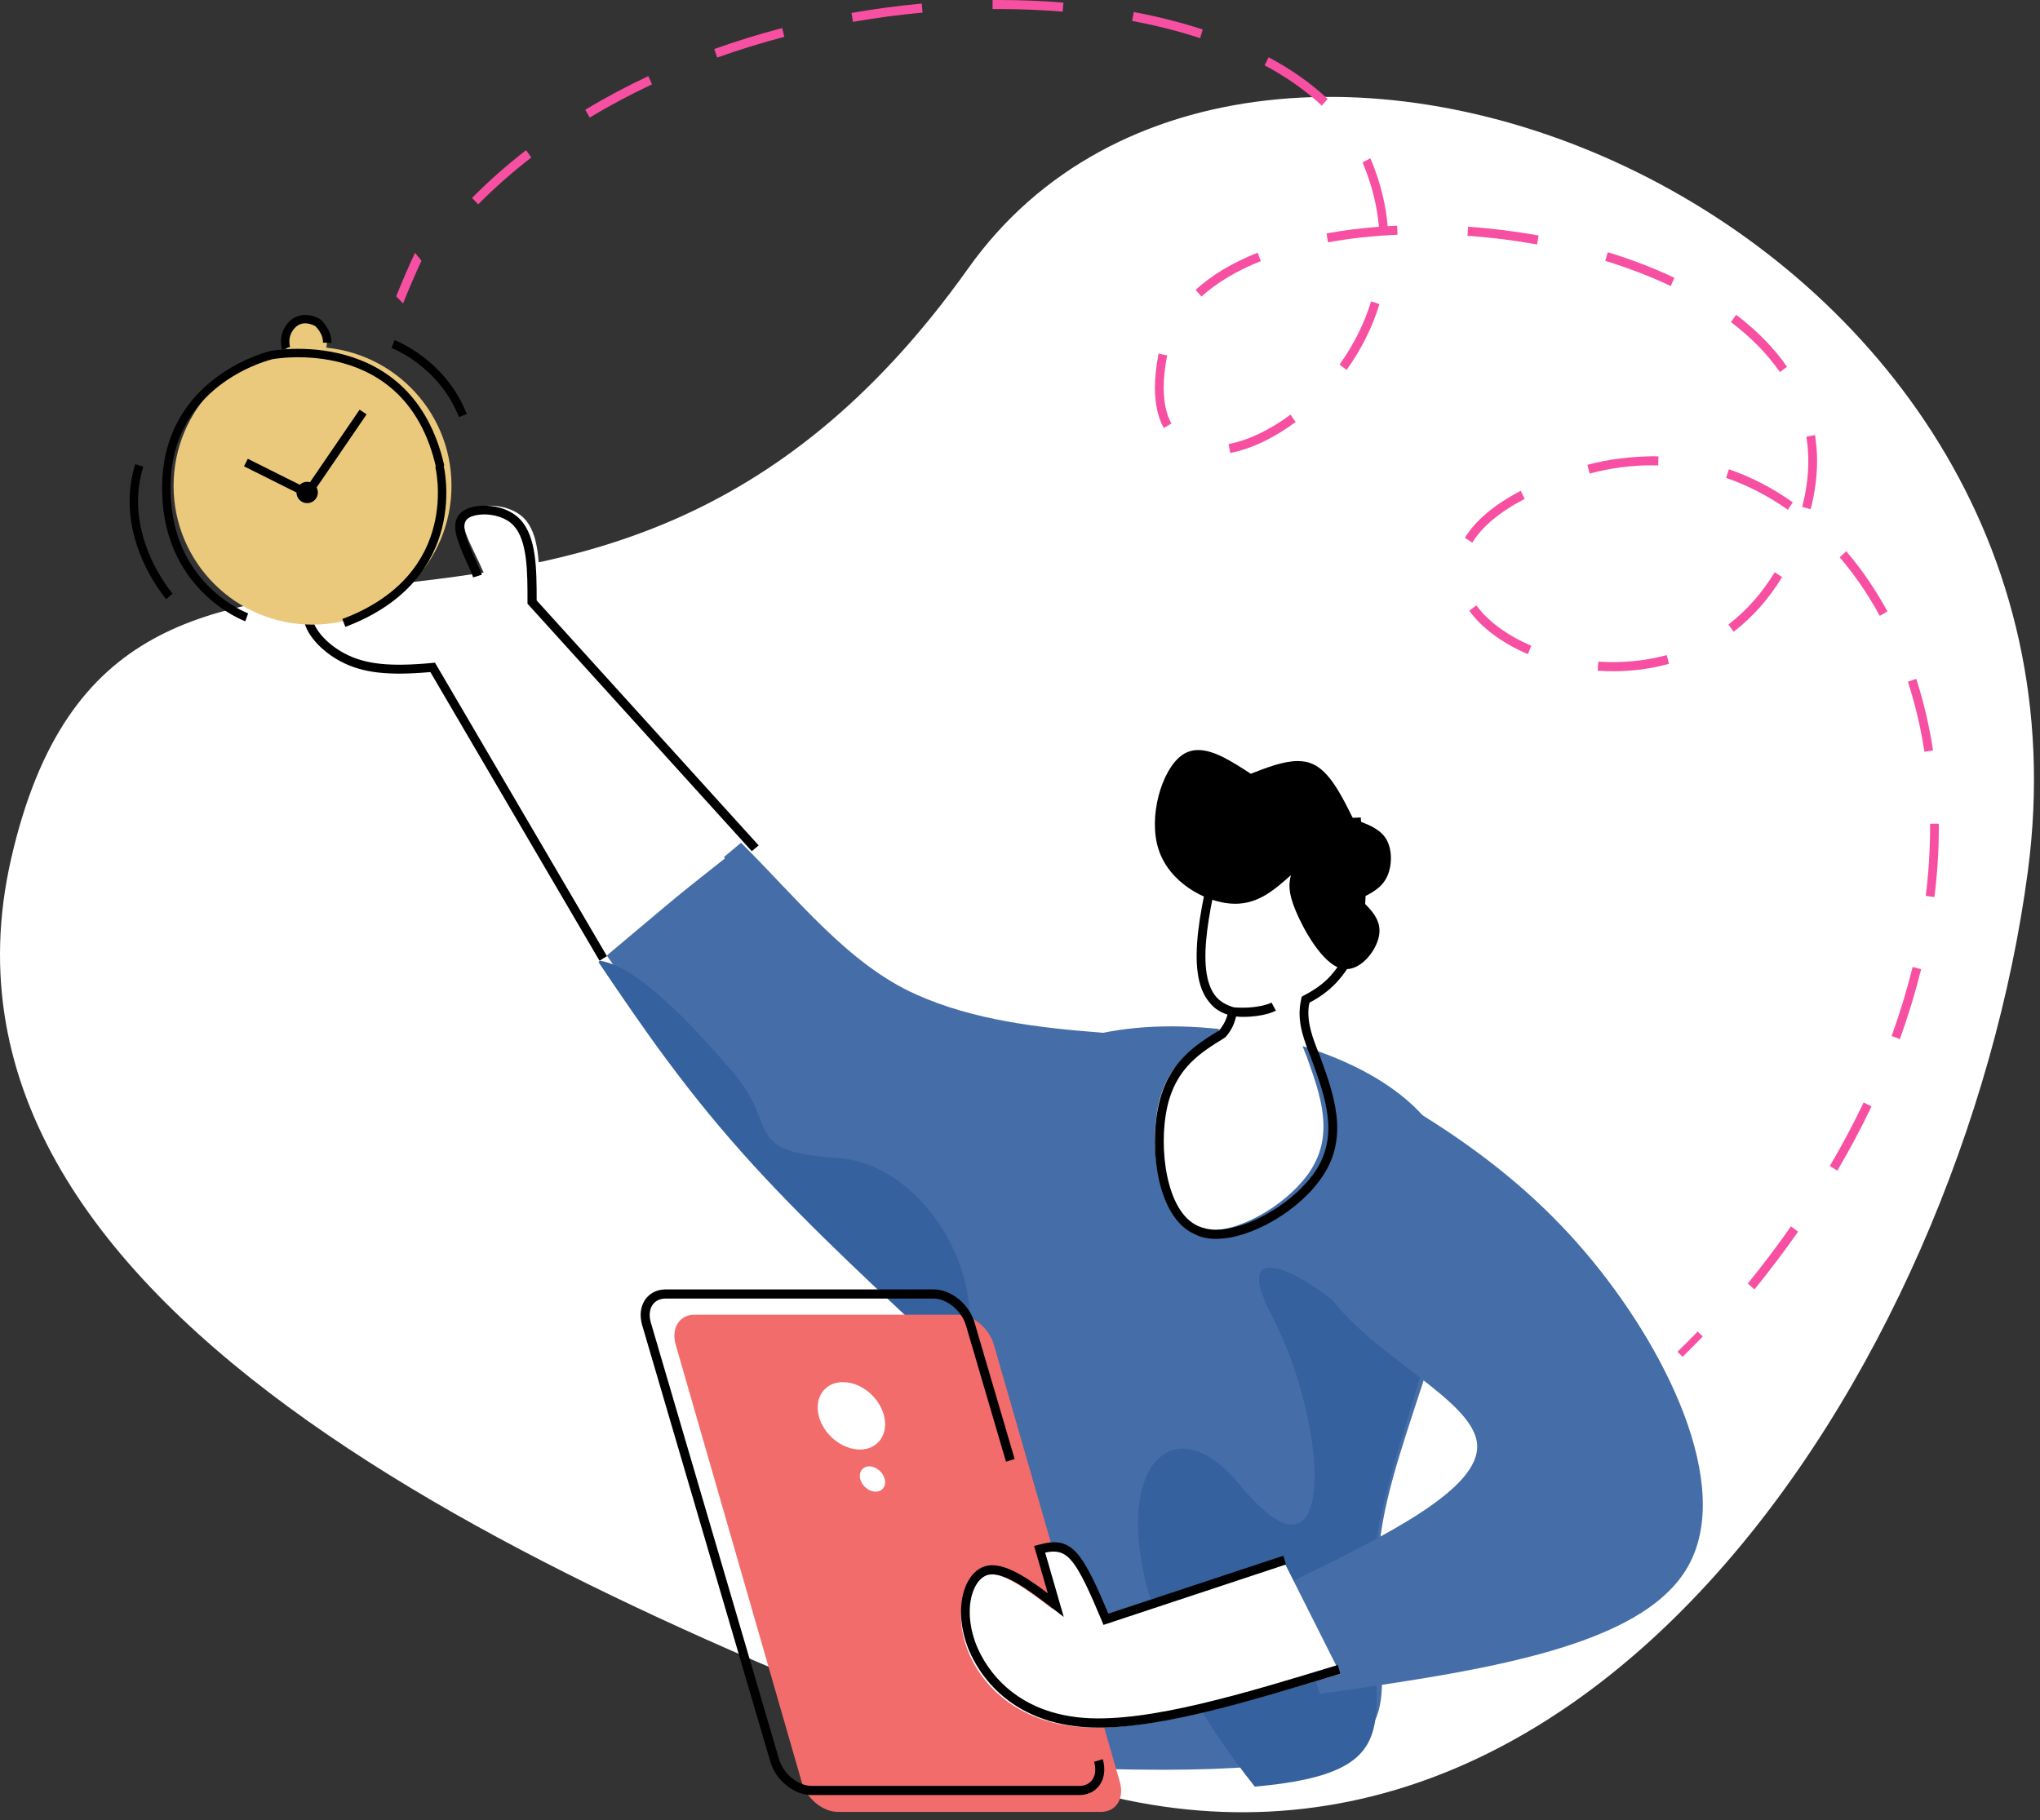
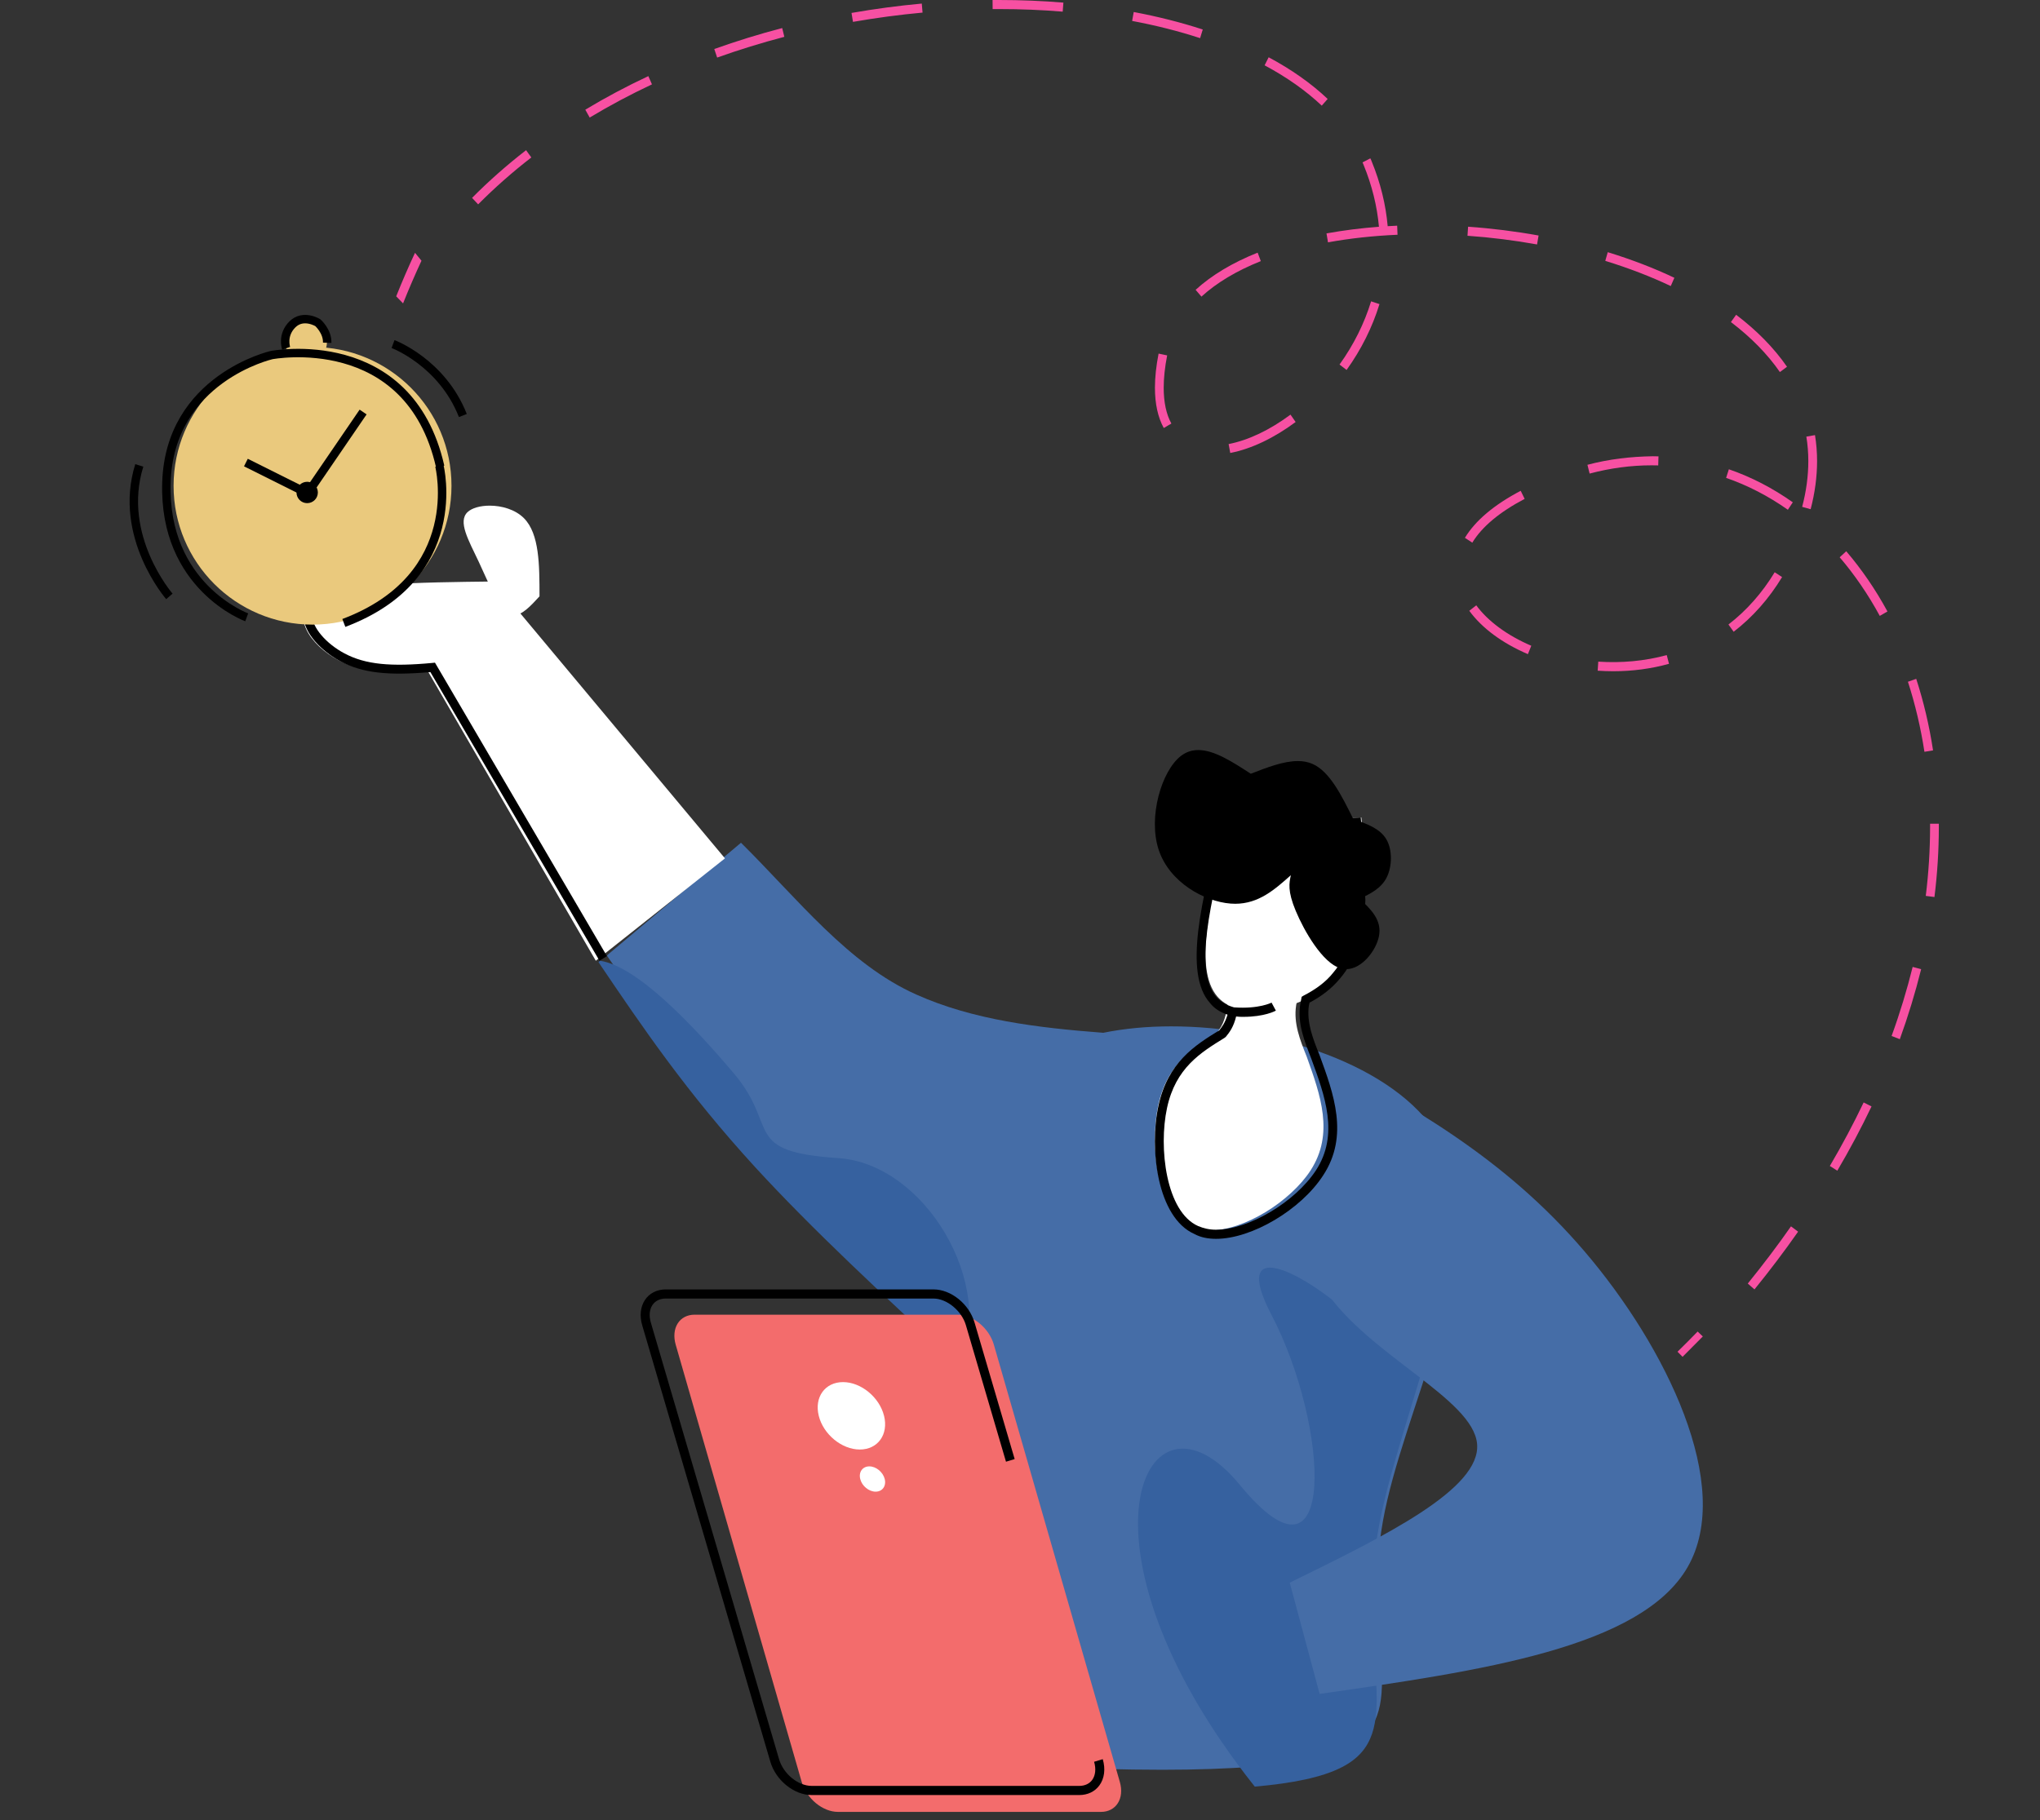
<svg xmlns="http://www.w3.org/2000/svg" xmlns:ns1="http://sodipodi.sourceforge.net/DTD/sodipodi-0.dtd" xmlns:ns2="http://www.inkscape.org/namespaces/inkscape" xmlns:xlink="http://www.w3.org/1999/xlink" width="242px" height="216px" viewBox="0 0 242 216" version="1.1" id="svg1979" ns1:docname="ils_17.svg" ns2:version="1.1.1 (c3084ef, 2021-09-22)">
  <rect x="0" y="0" width="242" height="216" fill="#333333" stroke="none" />
  <ns1:namedview id="namedview1981" pagecolor="#ffffff" bordercolor="#666666" borderopacity="1.0" ns2:pageshadow="2" ns2:pageopacity="0.0" ns2:pagecheckerboard="0" showgrid="false" ns2:snap-global="false" ns2:zoom="3.3287037" ns2:cx="23.883171" ns2:cy="88.623088" ns2:window-width="2056" ns2:window-height="1286" ns2:window-x="0" ns2:window-y="43" ns2:window-maximized="0" ns2:current-layer="layer6" />
  <defs id="defs1947">
-     <path d="M0 0L241.284 0L241.284 203.546L0 203.546L0 0Z" transform="translate(0 0.495)" id="path_1" />
    <clipPath id="mask_1">
      <use xlink:href="#path_1" id="use1944" />
    </clipPath>
  </defs>
  <g id="Icon" />
  <g ns2:groupmode="layer" id="layer6" ns2:label="img">
    <g id="Group-3" transform="translate(0,11)">
      <path d="M0 0L241.284 0L241.284 203.546L0 203.546L0 0Z" transform="translate(0 0.495)" id="Clip-2" fill="none" fill-rule="evenodd" stroke="none" />
      <g clip-path="url(#mask_1)" id="g1951">
        <path d="M240.558 91.901C232.843 150.27 186.51 223.464 121.637 198.534C67.431 177.704 -11.086 144.907 1.306 90.472C14.353 33.155 69.38 84.353 114.859 20.345C148.783 -27.401 250.861 13.938 240.558 91.901" transform="translate(0 0.495)" id="Fill-1" fill="#FFFFFF" fill-rule="evenodd" stroke="none" />
      </g>
    </g>
    <path d="M92.053 80.498C89.478 94.699 95.665 103.558 87.651 107.371C85.203 108.56 81.506 109.238 76.856 109.619C73.619 109.875 69.922 110 65.896 110C56.678 110 45.839 109.408 35.001 108.857L43.264 62.821C43.224 62.102 43.141 61.38 43.099 60.702L43.059 60.659C34.046 52.562 25.41 44.637 18.685 37.431C10.546 28.697 5.272 21.069 0 13.396L0.167 13.226L15.903 0C22.628 6.655 28.607 14.412 36.705 18.016C43.43 21.026 51.071 21.958 58.878 22.55C61.368 22.044 64.066 21.788 66.934 21.788C79.222 21.788 93.466 26.408 98.573 34.759C99.153 35.734 99.653 36.753 99.984 37.812C104.134 49.851 94.379 67.443 92.053 80.498" transform="translate(72,100)" id="Fill-4" fill="#456DA7" fill-rule="evenodd" stroke="none" />
    <path d="M28.422 43.99C25.953 58.624 31.885 67.754 24.202 71.684C21.855 72.908 18.311 73.607 13.852 74C-9.078 45.168 0.916 24.594 12.061 38.179C23.763 52.421 22.69 31.15 15.842 18.04C10.69 8.178 20.12 13.115 26.234 18.974C31.271 23.8 32.443 4.673 36.026 0C40.005 12.407 30.652 30.536 28.422 43.99" transform="translate(135,138)" id="Fill-6" fill="#36619F" fill-rule="evenodd" stroke="none" />
    <path d="M42.82 48C33.858 39.806 25.271 31.787 18.581 24.492C10.488 15.656 5.243 7.935 0 0.172L0.166 0C4.624 0.643 11.314 7.765 16.104 13.427C21.471 19.817 16.928 22.649 28.448 23.421C38.732 24.107 47.196 38.392 42.82 48" transform="translate(71,114)" id="Fill-8" fill="#36619F" fill-rule="evenodd" stroke="none" />
    <path d="M2.899 0C14.115 6.1 25.331 12.2 34.98 23.501C44.63 34.802 52.713 51.307 47.214 60.923C41.713 70.541 22.629 73.268 3.545 76L0 62.798C11.351 57.237 22.701 51.677 22.223 46.328C21.744 40.977 9.434 35.84 4.244 28.154C-0.947 20.468 0.974 10.233 2.899 0" transform="translate(153,125)" id="Fill-10" fill="#456DA7" fill-rule="evenodd" stroke="none" />
    <path d="M2.396 0L2.396 0C1.531 0 0.809 0.375 0.39 1.044C-0.031 1.711 -0.115 2.619 0.157 3.562L15.1 55.436C15.371 56.381 15.976 57.286 16.779 57.956C17.585 58.622 18.525 58.998 19.391 58.998L50.603 59C52.405 58.998 53.41 57.404 52.841 55.436L37.9 3.562C37.334 1.594 35.413 0 33.609 0L18.004 0L2.396 0L2.396 0Z" transform="translate(80,156)" id="Fill-12" fill="#F36C6C" fill-rule="evenodd" stroke="none" />
    <path d="M7.873 4.001C8.422 6.21 7.137 8 4.998 8C2.859 8 0.678 6.21 0.127 4.001C-0.422 1.793 0.866 0 3.005 0C5.141 0 7.322 1.793 7.873 4.001" transform="translate(97,164)" id="Fill-14" fill="#FFFFFF" fill-rule="evenodd" stroke="none" />
    <path d="M2.952 1.5C3.16 2.329 2.675 3 1.874 3C1.072 3 0.254 2.329 0.048 1.5C-0.16 0.671 0.325 0 1.126 0C1.926 0 2.744 0.671 2.952 1.5" transform="translate(102,174)" id="Fill-16" fill="#FFFFFF" fill-rule="evenodd" stroke="none" />
    <path d="M52.025 60L20.267 59.998C19.26 59.998 18.197 59.588 17.277 58.838C16.366 58.097 15.696 57.107 15.386 56.053L0.182 4.251C-0.14 3.144 -0.032 2.093 0.486 1.288C1.008 0.47 1.917 0 2.974 0L34.734 0C36.824 0 38.963 1.731 39.611 3.943L44.367 20.134L43.338 20.445L38.583 4.251C38.083 2.534 36.321 1.085 34.734 1.085L2.974 1.085C2.276 1.085 1.71 1.367 1.382 1.879C1.038 2.414 0.975 3.147 1.21 3.943L16.416 55.742C16.658 56.576 17.219 57.396 17.945 57.991C18.669 58.576 19.515 58.913 20.267 58.913L52.025 58.915C52.682 58.915 53.226 58.664 53.561 58.21C53.954 57.672 54.037 56.889 53.791 56.053L54.817 55.742C55.161 56.909 55.015 58.042 54.417 58.856C53.878 59.592 53.03 59.998 52.025 60" transform="translate(76,153)" id="Fill-18" fill="#000000" fill-rule="evenodd" stroke="none" />
-     <path d="M38.449 1.587L16.926 8.635C15.598 5.522 14.274 2.406 12.943 1.018C12.199 0.24 11.45 0 10.702 0C10.118 0 9.53 0.149 8.942 0.293L10.882 6.946C8.12 4.837 5.361 2.731 3.28 2.731C2.987 2.731 2.711 2.771 2.448 2.86C0.305 3.577 -0.833 7.413 0.718 11.614C2.271 15.814 6.514 20.382 14.342 20.942C14.911 20.982 15.497 21 16.1 21C23.826 21 34.413 17.805 45 14.605L38.449 1.587Z" transform="translate(114,184)" id="Fill-20" fill="#FFFFFF" fill-rule="evenodd" stroke="none" />
    <path d="M50 32.854L22.566 0C13.587 0.103 4.607 0.206 1.435 2.081C-1.737 3.955 0.894 7.597 4.066 9.293C6.091 10.374 8.337 10.663 10.662 10.663C11.979 10.663 13.318 10.57 14.657 10.478L34.678 45L50 32.854Z" transform="translate(36,69)" id="Fill-22" fill="#FFFFFF" fill-rule="evenodd" stroke="none" />
    <path d="M9 10.763C8.998 7.054 8.995 3.344 7.158 1.493C6.127 0.452 4.516 0 3.094 0C1.983 0 0.986 0.275 0.468 0.764C-0.717 1.877 0.581 4.098 1.782 6.64C2.98 9.185 4.079 12.052 5.268 12.791C5.495 12.934 5.729 13 5.962 13C6.943 13 7.973 11.88 9 10.763" transform="translate(55,60)" id="Fill-36" fill="#FFFFFF" fill-rule="evenodd" stroke="none" />
    <path d="M7.248 14.684C7.824 13.954 8.405 13.224 8.685 10.777C8.962 8.331 8.943 4.165 8.922 0L19.943 4.617C18.508 6.899 17.075 9.179 16.755 11.308C16.434 13.435 17.224 15.413 18.014 17.389C19.652 21.958 21.292 26.53 18.468 30.883C16.116 34.517 10.659 38 6.551 38C5.734 38 4.969 37.862 4.295 37.559C0.225 35.741 -0.63 27.961 0.396 23.157C1.427 18.35 4.337 16.517 7.248 14.684" transform="translate(137,108)" id="Fill-38" fill="#FFFFFF" fill-rule="evenodd" stroke="none" />
    <path d="M2.814 0.707C0.652 9.305 -1.509 17.905 1.431 21.272C2.473 22.464 4.154 23 6.052 23C9.519 23 13.722 21.214 16.108 18.361C19.801 13.944 19.145 6.972 18.494 0L2.814 0.707Z" transform="translate(143,97)" id="Fill-40" fill="#FFFFFF" fill-rule="evenodd" stroke="none" />
-     <path d="M16.378 22C15.776 22 15.184 21.98 14.613 21.938C4.753 21.224 1.5 14.383 0.743 12.301C-0.211 9.692 -0.249 6.965 0.646 5.007C1.137 3.929 1.894 3.168 2.774 2.872C4.753 2.221 7.455 3.903 10.297 6.06L8.672 0.442L9.208 0.305C9.774 0.164 10.419 0 11.064 0C12.05 0 12.895 0.383 13.639 1.175C14.956 2.571 16.237 5.531 17.48 8.476L38.244 1.604L38.552 2.642L16.905 9.808L16.72 9.361C15.457 6.365 14.153 3.261 12.904 1.94C12.08 1.062 11.1 0.985 9.985 1.232L12.189 8.865L10.933 7.898C7.994 5.631 4.892 3.319 3.088 3.909C2.486 4.113 1.946 4.67 1.584 5.476C0.808 7.17 0.857 9.575 1.712 11.909C2.416 13.841 5.44 20.184 14.684 20.852C22.35 21.381 33.703 17.923 44.707 14.564L45 15.608C34.709 18.75 24.067 22 16.378 22" transform="translate(114,183)" id="Fill-42" fill="#000000" fill-rule="evenodd" stroke="none" />
    <path d="M35.117 41L15.054 6.747C10.138 7.186 7.013 6.878 4.396 5.475C2.27 4.355 -0.008 2.162 2.29029e-05 0L1.028 0.004C1.019 1.427 2.673 3.375 4.866 4.533C7.356 5.866 10.403 6.124 15.278 5.664L15.599 5.632L15.768 5.918L36 40.454L35.117 41Z" transform="translate(36,73)" id="Fill-44" fill="#000000" fill-rule="evenodd" stroke="none" />
-     <path d="M35.179 41L8.577 11.637L8.577 11.442C8.577 7.849 8.577 4.136 6.93 2.367C6.036 1.391 4.56 1.042 3.474 1.042C2.535 1.042 1.736 1.264 1.392 1.622C0.637 2.405 1.41 4.155 2.304 6.186L2.712 7.115C2.864 7.405 3.01 7.748 3.162 8.194L2.127 8.516C2.008 8.169 1.889 7.858 1.73 7.547L1.308 6.592C0.264 4.23 -0.637 2.191 0.595 0.914C1.151 0.334 2.204 0 3.474 0C5.187 0 6.785 0.627 7.745 1.677C9.632 3.705 9.663 7.521 9.663 11.247L36 40.316L35.179 41Z" transform="translate(54,60)" id="Fill-46" fill="#000000" fill-rule="evenodd" stroke="none" />
    <path d="M16.132 14.85C14.227 16.544 12.321 18.241 9.528 18.241C9.349 18.241 9.166 18.232 8.981 18.219C5.884 17.982 1.721 15.702 0.447 11.822C-0.826 7.941 0.794 2.461 3.098 0.693C3.736 0.206 4.422 0 5.149 0C7.054 0 9.213 1.407 11.377 2.813C13.317 2.06 15.258 1.307 16.954 1.307C17.577 1.307 18.166 1.409 18.71 1.65C20.738 2.545 22.138 5.367 23.539 8.189C25.114 8.743 26.687 9.299 27.446 10.57C28.205 11.844 28.149 13.835 27.492 15.133C26.831 16.433 25.569 17.042 24.311 17.652C25.633 18.914 26.957 20.179 26.583 22.084C26.251 23.785 24.561 26 22.687 26C22.463 26 22.24 25.969 22.015 25.902C19.887 25.271 17.702 21.461 16.712 19.089C15.723 16.717 15.928 15.784 16.132 14.85" transform="translate(137,89)" id="Fill-48" fill="#000000" fill-rule="evenodd" stroke="none" />
    <path d="M18.558 28.632C20.172 33.043 21.872 37.63 19.11 41.868C16.647 45.631 11.127 48.917 7.261 48.917C6.411 48.917 5.775 48.746 5.136 48.486C1.316 46.799 0.423 39.185 1.441 34.471C2.461 29.713 5.434 27.899 8.238 26.168L8.409 26.038C8.877 25.476 9.343 24.828 9.638 23.615C9.938 23.659 10.191 23.659 10.49 23.659C12.995 23.659 14.27 22.967 14.354 22.923L13.843 21.972C13.843 21.972 12.358 22.749 9.384 22.534C8.493 22.275 7.813 21.886 7.304 21.324C4.584 18.209 6.625 9.905 8.706 1.773L23.485 1.125C24.124 7.656 24.676 14.272 21.149 18.426C20.301 19.507 19.067 20.414 17.624 21.15L17.413 21.28L17.242 22.187C16.901 24.48 17.752 26.556 18.558 28.632L18.558 28.632ZM18.347 21.972C19.833 21.194 21.024 20.243 21.956 19.116C25.865 14.534 25.142 7.396 24.463 0.518L24.422 0L7.856 0.736L7.77 1.125C5.604 9.644 3.354 18.47 6.54 22.016C7.05 22.664 7.727 23.096 8.622 23.4C8.322 24.395 7.94 24.869 7.643 25.258C4.756 27.031 1.527 29.065 0.423 34.212C-0.682 39.229 0.254 47.489 4.713 49.438C5.434 49.827 6.286 50 7.261 50C11.508 50 17.329 46.538 19.96 42.474C23.062 37.76 21.192 32.742 19.535 28.2C18.729 26.209 18.006 24.351 18.261 22.361L18.347 21.972Z" transform="translate(137,97)" id="Fill-50" fill="#000000" fill-rule="evenodd" stroke="none" />
-     <path d="M0.6 3L0 2.396C0.82 1.598 1.611 0.798 2.386 0L3 0.584C2.223 1.388 1.426 2.195 0.6 3" transform="translate(199,158)" id="Fill-52" fill="#F750A2" fill-rule="evenodd" stroke="none" />
+     <path d="M0.6 3L0 2.396C0.82 1.598 1.611 0.798 2.386 0L3 0.584" transform="translate(199,158)" id="Fill-52" fill="#F750A2" fill-rule="evenodd" stroke="none" />
    <path d="M70.065 1.382C67.612 1.178 65.071 1.076 62.506 1.076L61.754 1.078L61.745 0.002L62.506 -2.98023e-08C65.096 -2.98023e-08 67.669 0.105 70.148 0.31L70.065 1.382ZM45.185 2.595L45.014 1.535C47.772 1.052 50.579 0.678 53.349 0.424L53.44 1.495C50.698 1.747 47.919 2.119 45.185 2.595L45.185 2.595ZM86.365 4.526C83.853 3.704 81.144 3.017 78.303 2.484L78.491 1.425C81.373 1.968 84.126 2.665 86.68 3.5L86.365 4.526ZM29.074 6.832L28.733 5.816C31.349 4.882 34.058 4.042 36.791 3.33L37.043 4.37C34.343 5.079 31.66 5.907 29.074 6.832L29.074 6.832ZM100.797 12.536C98.925 10.768 96.646 9.158 94.017 7.75L94.497 6.797C97.208 8.245 99.564 9.908 101.497 11.741L100.797 12.536ZM13.953 13.949L13.433 13.017C15.797 11.59 18.316 10.247 20.912 9.032L21.341 10.011C18.78 11.214 16.294 12.539 13.953 13.949L13.953 13.949ZM0.723 24.25L0 23.481C1.959 21.502 4.114 19.598 6.406 17.821L7.031 18.684C4.773 20.429 2.651 22.305 0.723 24.25L0.723 24.25ZM101.537 28.756L101.359 27.696C103.345 27.335 105.428 27.071 107.581 26.907C107.362 24.458 106.753 21.994 105.762 19.572C105.722 19.469 105.68 19.369 105.636 19.27L106.561 18.789C106.624 18.909 106.671 19.032 106.721 19.156C107.757 21.686 108.395 24.27 108.617 26.839C108.993 26.815 109.367 26.798 109.743 26.78L109.785 27.856C106.912 27.98 104.138 28.282 101.537 28.756L101.537 28.756ZM126.338 29.006C123.621 28.516 120.845 28.168 118.084 27.976L118.156 26.902C120.951 27.097 123.763 27.447 126.518 27.945L126.338 29.006ZM142.197 33.942C139.818 32.812 137.204 31.809 134.43 30.954L134.724 29.924C137.544 30.79 140.207 31.813 142.628 32.963L142.197 33.942ZM86.524 35.197L85.833 34.391C87.74 32.65 90.219 31.166 93.191 29.979L93.567 30.984C90.707 32.126 88.338 33.54 86.524 35.197L86.524 35.197ZM103.743 43.897L102.906 43.258C104.579 40.923 105.84 38.398 106.65 35.757L107.643 36.085C106.798 38.838 105.486 41.468 103.743 43.897L103.743 43.897ZM155.144 44.148C153.673 42.023 151.719 40.027 149.336 38.217L149.953 37.351C152.425 39.227 154.457 41.304 155.989 43.521L155.144 44.148ZM82.055 50.788C81.36 49.524 81.007 47.915 81.007 46.009C81.007 44.784 81.153 43.42 81.44 41.957L82.457 42.172C82.184 43.564 82.047 44.856 82.047 46.009C82.047 47.727 82.349 49.157 82.957 50.257L82.055 50.788ZM89.942 53.75L89.748 52.692C92.093 52.237 94.63 51.028 97.089 49.201L97.698 50.075C95.114 51.993 92.433 53.265 89.942 53.75L89.942 53.75ZM132.573 56.195L132.313 55.152C134.884 54.47 137.49 54.177 140.061 54.139C140.287 54.139 140.515 54.144 140.743 54.151L140.711 55.226C140.449 55.22 140.183 55.213 139.926 55.215C137.49 55.215 135.013 55.545 132.573 56.195L132.573 56.195ZM158.792 60.423L157.785 60.143C158.273 58.296 158.516 56.47 158.516 54.719C158.516 53.731 158.437 52.753 158.283 51.811L159.308 51.63C159.473 52.633 159.555 53.672 159.555 54.719C159.555 56.564 159.299 58.486 158.792 60.423L158.792 60.423ZM156.09 60.489C153.779 58.86 151.313 57.585 148.765 56.706L149.091 55.683C151.736 56.595 154.286 57.913 156.675 59.603L156.09 60.489ZM118.656 64.391L117.778 63.818C119.018 61.77 121.249 59.892 124.397 58.239L124.866 59.197C121.885 60.762 119.797 62.509 118.656 64.391L118.656 64.391ZM166.994 73.082C165.621 70.554 164.021 68.211 162.236 66.127L163.016 65.412C164.848 67.557 166.495 69.957 167.905 72.557L166.994 73.082ZM149.659 74.964L149.042 74.103C151.186 72.452 153.033 70.366 154.527 67.904L155.404 68.475C153.842 71.051 151.909 73.235 149.659 74.964L149.659 74.964ZM125.252 77.621C122.21 76.317 119.806 74.54 118.297 72.476L119.128 71.829C120.505 73.711 122.821 75.415 125.652 76.624L125.252 77.621ZM135.377 79.649C134.754 79.647 134.137 79.627 133.528 79.584L133.6 78.51C136.325 78.692 139.142 78.442 141.721 77.732L141.99 78.768C139.877 79.354 137.65 79.649 135.377 79.649L135.377 79.649ZM172.291 89.208C171.849 86.337 171.19 83.541 170.332 80.898L171.317 80.552C172.194 83.255 172.868 86.108 173.313 89.04L172.291 89.208ZM173.48 106.44L172.449 106.307C172.785 103.592 172.956 100.865 172.961 98.207L172.961 97.741L174 97.741L174 98.207C173.996 100.913 173.823 103.683 173.48 106.44L173.48 106.44ZM169.371 123.308L168.395 122.93C169.379 120.227 170.214 117.47 170.894 114.735L171.9 115.004C171.213 117.774 170.362 120.568 169.371 123.308L169.371 123.308ZM161.955 138.914L161.07 138.354C162.521 135.883 163.874 133.347 165.08 130.816L166.014 131.29C164.793 133.85 163.426 136.417 161.955 138.914L161.955 138.914ZM152.129 153L151.334 152.307C153.137 150.083 154.865 147.801 156.46 145.518L157.305 146.15C155.691 148.455 153.95 150.759 152.129 153L152.129 153Z" transform="translate(56)" id="Fill-54" fill="#F750A2" fill-rule="evenodd" stroke="none" />
    <path d="M0.815 6L0 5.162C0.705 3.392 1.457 1.656 2.232 0L3 0.936C2.244 2.564 1.508 4.264 0.815 6" transform="translate(47,30)" id="Fill-56" fill="#F750A2" fill-rule="evenodd" stroke="none" />
  </g>
  <g ns2:groupmode="layer" id="layer7" ns2:label="clock">
    <g id="g3293" transform="matrix(1.268,0,0,1.267,-13.779,-21.144)" style="stroke-width:0.789">
      <ellipse style="fill:#eac97d;fill-opacity:1;fill-rule:evenodd;stroke:#556fba;stroke-width:0" id="path2553" cx="39.505" cy="48.668" rx="1.953" ry="2.103" />
      <circle style="fill:#eac97d;fill-opacity:1;fill-rule:evenodd;stroke:#556fba;stroke-width:0" id="path2329" cx="40.106" cy="62.186" r="13" />
      <path style="fill:none;stroke:#000000;stroke-width:0.789px;stroke-linecap:butt;stroke-linejoin:miter;stroke-opacity:1" d="m 33.947,74.503 c 0,0 -7.811,-2.854 -7.51,-12.618 0.3,-9.764 9.839,-11.942 9.839,-11.942 0,0 12.843,-2.478 15.772,10.44" id="path2787" />
      <g id="g3233" transform="translate(-0.075,0.976)" style="stroke-width:0.789">
        <circle style="fill:#000000;fill-opacity:1;fill-rule:evenodd;stroke:#556fba;stroke-width:0" id="path2891" cx="39.679" cy="61.834" r="1" />
        <path style="fill:none;stroke:#000000;stroke-width:0.789px;stroke-linecap:butt;stroke-linejoin:miter;stroke-opacity:1" d="m 39.73,61.886 5.182,-7.586" id="path3136" />
        <path style="fill:none;stroke:#000000;stroke-width:0.789px;stroke-linecap:butt;stroke-linejoin:miter;stroke-opacity:1" d="M 39.655,61.886 33.947,59.032" id="path3138" />
      </g>
      <path style="fill:none;stroke:#000000;stroke-width:0.789px;stroke-linecap:butt;stroke-linejoin:miter;stroke-opacity:1" d="m 37.637,49.306 c 0,0 -0.432,-1.22 0.582,-2.234 1.014,-1.014 2.385,-0.16 2.385,-0.16 0,0 0.911,0.807 0.873,1.878" id="path3140" />
      <path style="fill:none;stroke:#000000;stroke-width:0.789px;stroke-linecap:butt;stroke-linejoin:miter;stroke-opacity:1" d="m 26.713,72.544 c 0,0 -4.886,-5.629 -2.815,-12.268" id="path3142" />
      <path style="fill:none;stroke:#000000;stroke-width:0.789px;stroke-linecap:butt;stroke-linejoin:miter;stroke-opacity:1" d="m 47.637,48.911 c 0,0 4.567,1.699 6.532,6.691" id="path3144" />
      <path style="fill:none;stroke:#000000;stroke-width:0.789px;stroke-linecap:butt;stroke-linejoin:miter;stroke-opacity:1" d="m 51.972,60.309 c 0,0 2.629,10.364 -8.937,14.72" id="path3148" />
    </g>
  </g>
  <g ns2:groupmode="layer" id="layer8" ns2:label="thumb" />
</svg>